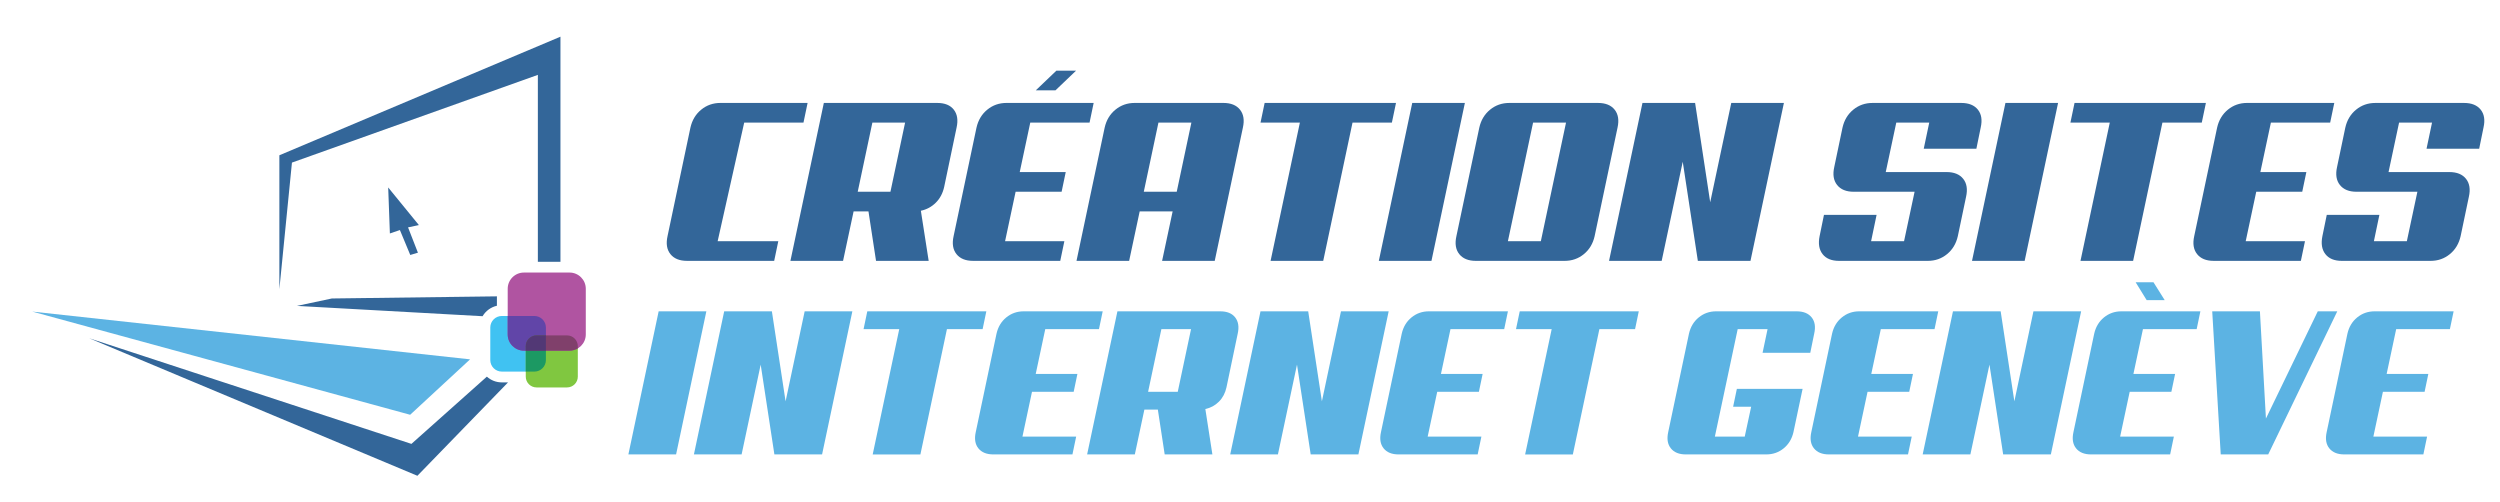
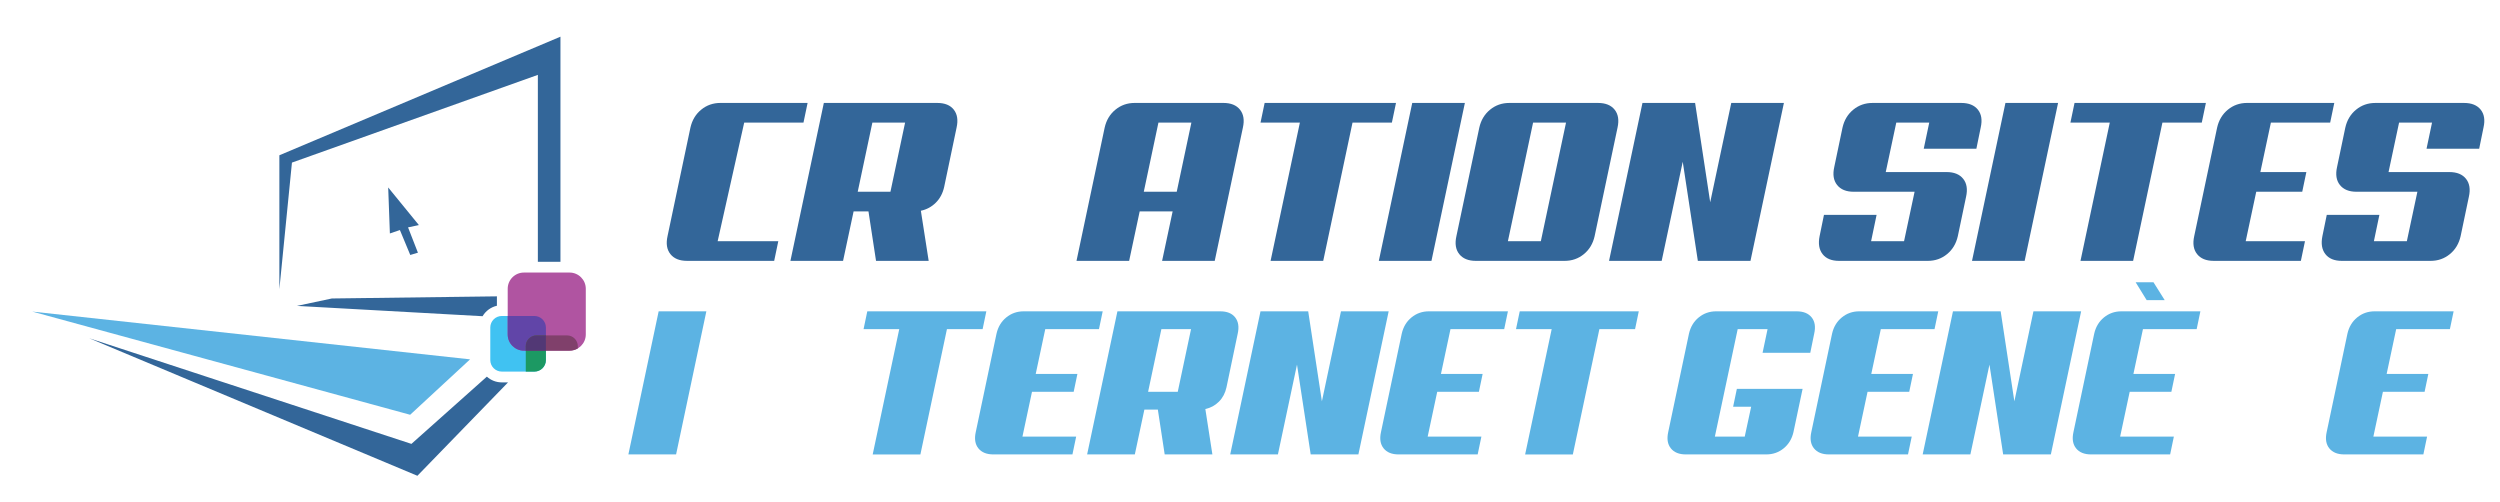
<svg xmlns="http://www.w3.org/2000/svg" version="1.1" id="Calque_1" x="0px" y="0px" width="269px" height="54px" viewBox="0 0 269 54" enable-background="new 0 0 269 54" xml:space="preserve">
  <g>
    <path fill-rule="evenodd" clip-rule="evenodd" fill="#336699" d="M9.591,36.393l34.678,11.369l8.118-7.236   c0.426,0.385,0.99,0.619,1.607,0.619h0.671l-9.753,10.049L9.591,36.393z" />
    <polygon fill-rule="evenodd" clip-rule="evenodd" fill="#336699" points="41.77,20.172 45.071,24.218 43.906,24.466 44.968,27.19    44.144,27.435 43.029,24.752 41.951,25.121  " />
    <path fill-rule="evenodd" clip-rule="evenodd" fill="#336699" d="M53.468,31.887l-17.76,0.229l-3.761,0.799l19.978,1.109   c0.333-0.563,0.888-0.979,1.542-1.126V31.887z M30.06,16.708v1.27V31.12l1.354-13.625l26.46-9.439v20.111h2.431V3.947L30.06,16.708   z" />
    <path fill-rule="evenodd" clip-rule="evenodd" fill="#40C2F2" d="M57.5,34h-3.506c-0.682,0-1.239,0.558-1.239,1.238v3.507   c0,0.683,0.558,1.239,1.239,1.239H57.5c0.682,0,1.239-0.557,1.239-1.239v-3.507C58.739,34.558,58.182,34,57.5,34" />
-     <path fill-rule="evenodd" clip-rule="evenodd" fill="#80C740" d="M61.014,36.088h-3.282c-0.638,0-1.16,0.521-1.16,1.16v3.281   c0,0.638,0.522,1.159,1.16,1.159h3.282c0.637,0,1.159-0.521,1.159-1.159v-3.281C62.173,36.609,61.651,36.088,61.014,36.088" />
    <path fill-rule="evenodd" clip-rule="evenodd" fill="#B054A1" d="M61.291,29.327h-4.922c-0.957,0-1.74,0.783-1.74,1.74v4.923   c0,0.956,0.783,1.739,1.74,1.739h4.922c0.957,0,1.74-0.783,1.74-1.739v-4.923C63.031,30.11,62.248,29.327,61.291,29.327" />
    <path fill-rule="evenodd" clip-rule="evenodd" fill="#6145A8" d="M57.5,34h-2.872v1.99c0,0.957,0.783,1.739,1.74,1.739h2.371   v-2.491C58.739,34.558,58.182,34,57.5,34" />
    <path fill-rule="evenodd" clip-rule="evenodd" fill="#1C9963" d="M56.572,39.984H57.5c0.682,0,1.239-0.557,1.239-1.239v-2.657   h-1.007c-0.638,0-1.16,0.521-1.16,1.16V39.984z" />
    <path fill-rule="evenodd" clip-rule="evenodd" fill="#80406B" d="M56.572,37.729h4.719c0.321,0,0.623-0.089,0.882-0.241v-0.24   c0-0.639-0.522-1.16-1.159-1.16h-3.282c-0.638,0-1.16,0.521-1.16,1.16V37.729z" />
    <path fill-rule="evenodd" clip-rule="evenodd" fill="#523875" d="M56.572,37.729h2.167v-1.642h-1.007   c-0.638,0-1.16,0.521-1.16,1.16V37.729z" />
    <polygon fill-rule="evenodd" clip-rule="evenodd" fill="#5CB3E3" points="50.579,38.666 44.132,44.629 3.472,33.527  " />
  </g>
  <g>
    <path fill="#5CB3E3" d="M72.747,48.896h-5.133l3.258-15.397h5.132L72.747,48.896z" />
-     <path fill="#5CB3E3" d="M88.456,48.896h-5.132l-1.474-9.662l-2.053,9.662h-5.132l3.258-15.397h5.132l1.474,9.685l2.053-9.685h5.132   L88.456,48.896z" />
    <path fill="#5CB3E3" d="M105.729,35.418h-3.839l-2.855,13.479h-5.133l2.856-13.479h-3.839l0.402-1.919h12.809L105.729,35.418z" />
    <path fill="#5CB3E3" d="M106.889,48.896c-0.729,0-1.269-0.22-1.617-0.658c-0.35-0.438-0.442-1.022-0.279-1.752l2.231-10.577   c0.164-0.729,0.514-1.313,1.049-1.752c0.536-0.438,1.16-0.658,1.875-0.658h8.502l-0.402,1.919h-5.779l-1.026,4.82h4.485   l-0.401,1.919h-4.485l-1.027,4.82h5.78l-0.401,1.919H106.889z" />
    <path fill="#5CB3E3" d="M130.453,48.896h-5.132l-0.736-4.82h-1.451l-1.026,4.82h-5.133l3.259-15.397h11.068   c0.729,0,1.264,0.22,1.606,0.658c0.342,0.439,0.432,1.023,0.268,1.752l-1.205,5.757c-0.134,0.625-0.405,1.143-0.814,1.551   c-0.409,0.41-0.896,0.674-1.462,0.793L130.453,48.896z M124.964,35.418l-1.428,6.739h3.19l1.429-6.739H124.964z" />
    <path fill="#5CB3E3" d="M146.163,48.896h-5.132l-1.474-9.662l-2.053,9.662h-5.133l3.259-15.397h5.132l1.474,9.685l2.053-9.685   h5.132L146.163,48.896z" />
    <path fill="#5CB3E3" d="M150.491,48.896c-0.729,0-1.269-0.22-1.617-0.658c-0.35-0.438-0.442-1.022-0.279-1.752l2.231-10.577   c0.164-0.729,0.514-1.313,1.049-1.752c0.536-0.438,1.16-0.658,1.875-0.658h8.502l-0.402,1.919h-5.779l-1.026,4.82h4.485   l-0.401,1.919h-4.485l-1.027,4.82h5.78l-0.401,1.919H150.491z" />
    <path fill="#5CB3E3" d="M175.932,35.418h-3.839l-2.855,13.479h-5.133l2.856-13.479h-3.839l0.402-1.919h12.809L175.932,35.418z" />
    <path fill="#5CB3E3" d="M181.397,48.896c-0.729,0-1.269-0.22-1.617-0.658c-0.35-0.438-0.442-1.022-0.279-1.752l2.231-10.577   c0.164-0.729,0.514-1.313,1.049-1.752c0.536-0.438,1.16-0.658,1.875-0.658h8.658c0.729,0,1.268,0.217,1.617,0.651   c0.35,0.434,0.442,1.013,0.279,1.736l-0.424,2.075h-5.133l0.536-2.544h-3.214l-2.455,11.56h3.214l0.691-3.214h-1.941l0.402-1.919   h7.073l-0.981,4.642c-0.164,0.729-0.514,1.313-1.049,1.752s-1.16,0.658-1.875,0.658H181.397z" />
    <path fill="#5CB3E3" d="M196.795,48.896c-0.729,0-1.269-0.22-1.617-0.658c-0.35-0.438-0.442-1.022-0.279-1.752l2.231-10.577   c0.164-0.729,0.514-1.313,1.049-1.752c0.536-0.438,1.16-0.658,1.875-0.658h8.502l-0.402,1.919h-5.779l-1.026,4.82h4.485   l-0.401,1.919h-4.485l-1.027,4.82h5.78l-0.401,1.919H196.795z" />
    <path fill="#5CB3E3" d="M220.672,48.896h-5.132l-1.474-9.662l-2.053,9.662h-5.133l3.259-15.397h5.132l1.474,9.685l2.053-9.685   h5.132L220.672,48.896z" />
    <path fill="#5CB3E3" d="M225.001,48.896c-0.729,0-1.269-0.22-1.617-0.658c-0.35-0.438-0.442-1.022-0.279-1.752l2.231-10.577   c0.164-0.729,0.514-1.313,1.049-1.752c0.536-0.438,1.16-0.658,1.875-0.658h8.502l-0.402,1.919h-5.779l-1.026,4.82h4.485   l-0.401,1.919h-4.485l-1.027,4.82h5.78l-0.401,1.919H225.001z M230.981,32.294l-1.183-1.919h1.919l1.205,1.919H230.981z" />
-     <path fill="#5CB3E3" d="M244.059,48.896h-5.109l-0.915-15.397h5.132l0.647,11.537l5.579-11.537h2.098L244.059,48.896z" />
    <path fill="#5CB3E3" d="M252.248,48.896c-0.729,0-1.269-0.22-1.617-0.658c-0.35-0.438-0.442-1.022-0.279-1.752l2.231-10.577   c0.164-0.729,0.514-1.313,1.049-1.752c0.536-0.438,1.16-0.658,1.875-0.658h8.502l-0.402,1.919h-5.779l-1.026,4.82h4.485   l-0.401,1.919h-4.485l-1.027,4.82h5.78l-0.401,1.919H252.248z" />
  </g>
  <g>
    <path fill="#336699" d="M73.921,28.068c-0.805,0-1.4-0.242-1.786-0.727c-0.385-0.484-0.488-1.128-0.308-1.933l2.462-11.672   c0.181-0.804,0.566-1.448,1.158-1.933c0.591-0.484,1.28-0.727,2.068-0.727h9.382l-0.443,2.118h-6.378l-2.856,12.756h6.525   l-0.443,2.118H73.921z" />
    <path fill="#336699" d="M99.925,28.068h-5.664l-0.813-5.319h-1.601l-1.133,5.319h-5.664l3.595-16.991h12.214   c0.803,0,1.395,0.242,1.773,0.727s0.476,1.129,0.296,1.933l-1.33,6.354c-0.148,0.689-0.447,1.26-0.899,1.711   c-0.452,0.452-0.989,0.743-1.613,0.874L99.925,28.068z M93.867,13.195l-1.576,7.437h3.521l1.576-7.437H93.867z" />
-     <path fill="#336699" d="M104.701,28.068c-0.805,0-1.399-0.242-1.785-0.727c-0.385-0.484-0.488-1.128-0.308-1.933l2.462-11.672   c0.182-0.804,0.566-1.448,1.158-1.933c0.591-0.484,1.28-0.727,2.068-0.727h9.382l-0.442,2.118h-6.379l-1.133,5.319h4.95   l-0.443,2.118h-4.95l-1.133,5.319h6.379l-0.443,2.118H104.701z M113.566,9.723h-2.117l2.216-2.118h2.118L113.566,9.723z" />
    <path fill="#336699" d="M130.705,28.068h-5.663l1.133-5.319h-3.546l-1.133,5.319h-5.664l3.029-14.332   c0.18-0.804,0.566-1.448,1.157-1.933s1.28-0.727,2.068-0.727h9.555c0.804,0,1.399,0.242,1.785,0.727s0.488,1.129,0.308,1.933   L130.705,28.068z M124.648,13.195l-1.576,7.437h3.545l1.576-7.437H124.648z" />
    <path fill="#336699" d="M149.766,13.195h-4.236l-3.151,14.874h-5.664l3.152-14.874h-4.235l0.443-2.118h14.135L149.766,13.195z" />
    <path fill="#336699" d="M154.025,28.068h-5.664l3.596-16.991h5.664L154.025,28.068z" />
    <path fill="#336699" d="M171.582,25.409c-0.18,0.805-0.566,1.449-1.156,1.933c-0.592,0.484-1.281,0.727-2.069,0.727h-9.554   c-0.805,0-1.4-0.242-1.786-0.727c-0.386-0.484-0.488-1.128-0.308-1.933l2.463-11.672c0.18-0.804,0.566-1.448,1.157-1.933   s1.28-0.727,2.068-0.727h9.555c0.804,0,1.399,0.242,1.785,0.727c0.385,0.484,0.488,1.129,0.309,1.933L171.582,25.409z    M164.959,13.195l-2.709,12.756h3.545l2.709-12.756H164.959z" />
    <path fill="#336699" d="M188.352,28.068h-5.664l-1.625-10.663l-2.266,10.663h-5.664l3.596-16.991h5.664l1.625,10.687l2.266-10.687   h5.664L188.352,28.068z" />
    <path fill="#336699" d="M209.455,18.514c0.805,0,1.399,0.243,1.786,0.727c0.385,0.484,0.488,1.129,0.308,1.933l-0.887,4.235   c-0.181,0.805-0.566,1.449-1.157,1.933c-0.591,0.484-1.28,0.727-2.068,0.727h-9.555c-0.805,0-1.396-0.242-1.773-0.727   c-0.377-0.484-0.483-1.128-0.32-1.933l0.469-2.29h5.663l-0.591,2.832h3.546l1.133-5.319h-6.55c-0.805,0-1.4-0.242-1.785-0.726   c-0.387-0.484-0.489-1.128-0.309-1.933l0.887-4.236c0.181-0.804,0.566-1.448,1.157-1.933s1.28-0.727,2.068-0.727h9.555   c0.805,0,1.399,0.24,1.785,0.718s0.488,1.118,0.309,1.917l-0.468,2.29h-5.664l0.591-2.807h-3.546l-1.133,5.319H209.455z" />
    <path fill="#336699" d="M217.853,28.068h-5.664l3.596-16.991h5.664L217.853,28.068z" />
    <path fill="#336699" d="M236.911,13.195h-4.235l-3.152,14.874h-5.663l3.151-14.874h-4.235l0.443-2.118h14.135L236.911,13.195z" />
    <path fill="#336699" d="M238.192,28.068c-0.805,0-1.4-0.242-1.785-0.727c-0.386-0.484-0.488-1.128-0.309-1.933l2.463-11.672   c0.181-0.804,0.566-1.448,1.157-1.933s1.28-0.727,2.068-0.727h9.383l-0.443,2.118h-6.378l-1.133,5.319h4.949l-0.443,2.118h-4.949   l-1.133,5.319h6.378l-0.443,2.118H238.192z" />
    <path fill="#336699" d="M263.556,18.514c0.805,0,1.399,0.243,1.786,0.727c0.385,0.484,0.488,1.129,0.308,1.933l-0.887,4.235   c-0.181,0.805-0.566,1.449-1.157,1.933c-0.591,0.484-1.28,0.727-2.068,0.727h-9.555c-0.805,0-1.396-0.242-1.773-0.727   c-0.377-0.484-0.483-1.128-0.32-1.933l0.469-2.29h5.663l-0.591,2.832h3.546l1.133-5.319h-6.55c-0.805,0-1.4-0.242-1.785-0.726   c-0.387-0.484-0.489-1.128-0.309-1.933l0.887-4.236c0.181-0.804,0.566-1.448,1.157-1.933s1.28-0.727,2.068-0.727h9.555   c0.805,0,1.399,0.24,1.785,0.718s0.488,1.118,0.309,1.917l-0.468,2.29h-5.664l0.591-2.807h-3.546l-1.133,5.319H263.556z" />
  </g>
  <g>
    <path fill="#5CB3E3" d="M-125.753-119.604h-5.133l3.258-15.397h5.132L-125.753-119.604z" />
    <path fill="#5CB3E3" d="M-110.044-119.604h-5.132l-1.474-9.662l-2.053,9.662h-5.132l3.258-15.397h5.132l1.474,9.685l2.053-9.685   h5.132L-110.044-119.604z" />
    <path fill="#5CB3E3" d="M-92.771-133.082h-3.839l-2.855,13.479h-5.133l2.856-13.479h-3.839l0.402-1.919h12.809L-92.771-133.082z" />
    <path fill="#5CB3E3" d="M-91.611-119.604c-0.729,0-1.269-0.22-1.617-0.658c-0.35-0.438-0.442-1.022-0.279-1.752l2.231-10.577   c0.164-0.729,0.514-1.313,1.049-1.752c0.536-0.438,1.16-0.658,1.875-0.658h8.502l-0.402,1.919h-5.779l-1.026,4.82h4.485   l-0.401,1.919h-4.485l-1.027,4.82h5.78l-0.401,1.919H-91.611z" />
    <path fill="#5CB3E3" d="M-68.047-119.604h-5.132l-0.736-4.82h-1.451l-1.026,4.82h-5.133l3.259-15.397h11.068   c0.729,0,1.264,0.22,1.606,0.658c0.342,0.439,0.432,1.023,0.268,1.752l-1.205,5.757c-0.134,0.625-0.405,1.143-0.814,1.551   c-0.409,0.41-0.896,0.674-1.462,0.793L-68.047-119.604z M-73.536-133.082l-1.428,6.739h3.19l1.429-6.739H-73.536z" />
    <path fill="#5CB3E3" d="M-52.337-119.604h-5.132l-1.474-9.662l-2.053,9.662h-5.133l3.259-15.397h5.132l1.474,9.685l2.053-9.685   h5.132L-52.337-119.604z" />
    <path fill="#5CB3E3" d="M-48.009-119.604c-0.729,0-1.269-0.22-1.617-0.658c-0.35-0.438-0.442-1.022-0.279-1.752l2.231-10.577   c0.164-0.729,0.514-1.313,1.049-1.752c0.536-0.438,1.16-0.658,1.875-0.658h8.502l-0.402,1.919h-5.779l-1.026,4.82h4.485   l-0.401,1.919h-4.485l-1.027,4.82h5.78l-0.401,1.919H-48.009z" />
    <path fill="#5CB3E3" d="M-22.568-133.082h-3.839l-2.855,13.479h-5.133l2.856-13.479h-3.839l0.402-1.919h12.809L-22.568-133.082z" />
    <path fill="#5CB3E3" d="M-17.103-119.604c-0.729,0-1.269-0.22-1.617-0.658c-0.35-0.438-0.442-1.022-0.279-1.752l2.231-10.577   c0.164-0.729,0.514-1.313,1.049-1.752c0.536-0.438,1.16-0.658,1.875-0.658h8.658c0.729,0,1.268,0.217,1.617,0.651   c0.35,0.434,0.442,1.013,0.279,1.736l-0.424,2.075h-5.133l0.536-2.544h-3.214l-2.455,11.56h3.214l0.691-3.214h-1.941l0.402-1.919   h7.073l-0.981,4.642c-0.164,0.729-0.514,1.313-1.049,1.752s-1.16,0.658-1.875,0.658H-17.103z" />
    <path fill="#5CB3E3" d="M-1.705-119.604c-0.729,0-1.269-0.22-1.617-0.658c-0.35-0.438-0.442-1.022-0.279-1.752l2.231-10.577   c0.164-0.729,0.514-1.313,1.049-1.752c0.536-0.438,1.16-0.658,1.875-0.658h8.502l-0.402,1.919H3.874l-1.026,4.82h4.485   l-0.401,1.919H2.446l-1.027,4.82h5.78l-0.401,1.919H-1.705z" />
    <path fill="#5CB3E3" d="M22.172-119.604H17.04l-1.474-9.662l-2.053,9.662H8.381l3.259-15.397h5.132l1.474,9.685l2.053-9.685h5.132   L22.172-119.604z" />
    <path fill="#5CB3E3" d="M26.501-119.604c-0.729,0-1.269-0.22-1.617-0.658c-0.35-0.438-0.442-1.022-0.279-1.752l2.231-10.577   c0.164-0.729,0.514-1.313,1.049-1.752c0.536-0.438,1.16-0.658,1.875-0.658h8.502l-0.402,1.919H32.08l-1.026,4.82h4.485   l-0.401,1.919h-4.485l-1.027,4.82h5.78l-0.401,1.919H26.501z" />
    <path fill="#5CB3E3" d="M45.559-119.604h-5.109l-0.915-15.397h5.132l0.647,11.537l5.579-11.537h2.098L45.559-119.604z" />
    <path fill="#5CB3E3" d="M53.748-119.604c-0.729,0-1.269-0.22-1.617-0.658c-0.35-0.438-0.442-1.022-0.279-1.752l2.231-10.577   c0.164-0.729,0.514-1.313,1.049-1.752c0.536-0.438,1.16-0.658,1.875-0.658h8.502l-0.402,1.919h-5.779l-1.026,4.82h4.485   l-0.401,1.919h-4.485l-1.027,4.82h5.78l-0.401,1.919H53.748z" />
  </g>
  <g>
    <path fill="#336699" d="M-124.579-140.432c-0.805,0-1.4-0.242-1.786-0.727c-0.385-0.484-0.488-1.128-0.308-1.933l2.462-11.672   c0.181-0.804,0.566-1.448,1.158-1.933c0.591-0.484,1.28-0.727,2.068-0.727h9.382l-0.443,2.118h-6.378l-2.856,12.756h6.525   l-0.443,2.118H-124.579z" />
    <path fill="#336699" d="M-98.575-140.432h-5.664l-0.813-5.319h-1.601l-1.133,5.319h-5.664l3.595-16.991h12.214   c0.804,0,1.395,0.242,1.773,0.727c0.377,0.484,0.476,1.129,0.295,1.933l-1.33,6.354c-0.147,0.689-0.447,1.26-0.898,1.711   c-0.452,0.452-0.989,0.743-1.613,0.874L-98.575-140.432z M-104.633-155.305l-1.576,7.437h3.521l1.576-7.437H-104.633z" />
    <path fill="#336699" d="M-93.798-140.432c-0.805,0-1.4-0.242-1.786-0.727c-0.385-0.484-0.488-1.128-0.308-1.933l2.462-11.672   c0.181-0.804,0.566-1.448,1.158-1.933c0.591-0.484,1.28-0.727,2.068-0.727h9.382l-0.443,2.118h-6.378l-1.133,5.319h4.95   l-0.443,2.118h-4.95l-1.133,5.319h6.378l-0.443,2.118H-93.798z" />
    <path fill="#336699" d="M-67.794-140.432h-5.664l1.133-5.319h-3.546l-1.133,5.319h-5.664l3.029-14.332   c0.181-0.804,0.566-1.448,1.158-1.933c0.591-0.484,1.28-0.727,2.068-0.727h9.555c0.804,0,1.399,0.242,1.785,0.727   c0.385,0.484,0.488,1.129,0.308,1.933L-67.794-140.432z M-73.852-155.305l-1.576,7.437h3.546l1.576-7.437H-73.852z" />
    <path fill="#336699" d="M-48.734-155.305h-4.236l-3.152,14.874h-5.664l3.152-14.874h-4.236l0.443-2.118h14.135L-48.734-155.305z" />
    <path fill="#336699" d="M-44.475-140.432h-5.664l3.596-16.991h5.664L-44.475-140.432z" />
    <path fill="#336699" d="M-26.918-143.091c-0.18,0.805-0.566,1.449-1.156,1.933c-0.592,0.484-1.281,0.727-2.069,0.727h-9.554   c-0.805,0-1.4-0.242-1.786-0.727c-0.386-0.484-0.488-1.128-0.308-1.933l2.463-11.672c0.18-0.804,0.566-1.448,1.157-1.933   s1.28-0.727,2.068-0.727h9.555c0.804,0,1.399,0.242,1.785,0.727c0.385,0.484,0.488,1.129,0.309,1.933L-26.918-143.091z    M-33.541-155.305l-2.709,12.756h3.545l2.709-12.756H-33.541z" />
    <path fill="#336699" d="M-10.148-140.432h-5.664l-1.625-10.663l-2.266,10.663h-5.664l3.596-16.991h5.664l1.625,10.687l2.266-10.687   h5.664L-10.148-140.432z" />
-     <path fill="#336699" d="M10.955-149.986c0.805,0,1.399,0.243,1.786,0.727c0.385,0.484,0.488,1.129,0.308,1.933l-0.887,4.235   c-0.181,0.805-0.566,1.449-1.157,1.933c-0.591,0.484-1.28,0.727-2.068,0.727h-9.555c-0.805,0-1.396-0.242-1.773-0.727   c-0.377-0.484-0.483-1.128-0.32-1.933l0.469-2.29H3.42l-0.591,2.832h3.546l1.133-5.319h-6.55c-0.805,0-1.4-0.242-1.785-0.726   c-0.387-0.484-0.489-1.128-0.309-1.933l0.887-4.236c0.181-0.804,0.566-1.448,1.157-1.933s1.28-0.727,2.068-0.727h9.555   c0.805,0,1.399,0.24,1.785,0.718s0.488,1.118,0.309,1.917l-0.468,2.29H8.493l0.591-2.807H5.538l-1.133,5.319H10.955z" />
    <path fill="#336699" d="M19.353-140.432h-5.664l3.596-16.991h5.664L19.353-140.432z" />
    <path fill="#336699" d="M38.411-155.305h-4.235l-3.152,14.874H25.36l3.151-14.874h-4.235l0.443-2.118h14.135L38.411-155.305z" />
    <path fill="#336699" d="M39.692-140.432c-0.805,0-1.4-0.242-1.785-0.727c-0.386-0.484-0.488-1.128-0.309-1.933l2.463-11.672   c0.181-0.804,0.566-1.448,1.157-1.933s1.28-0.727,2.068-0.727h9.383l-0.443,2.118h-6.378l-1.133,5.319h4.949l-0.443,2.118h-4.949   l-1.133,5.319h6.378l-0.443,2.118H39.692z" />
    <path fill="#336699" d="M65.056-149.986c0.805,0,1.399,0.243,1.786,0.727c0.385,0.484,0.488,1.129,0.308,1.933l-0.887,4.235   c-0.181,0.805-0.566,1.449-1.157,1.933c-0.591,0.484-1.28,0.727-2.068,0.727h-9.555c-0.805,0-1.396-0.242-1.773-0.727   c-0.377-0.484-0.483-1.128-0.32-1.933l0.469-2.29h5.663l-0.591,2.832h3.546l1.133-5.319h-6.55c-0.805,0-1.4-0.242-1.785-0.726   c-0.387-0.484-0.489-1.128-0.309-1.933l0.887-4.236c0.181-0.804,0.566-1.448,1.157-1.933s1.28-0.727,2.068-0.727h9.555   c0.805,0,1.399,0.24,1.785,0.718s0.488,1.118,0.309,1.917l-0.468,2.29h-5.664l0.591-2.807h-3.546l-1.133,5.319H65.056z" />
  </g>
</svg>